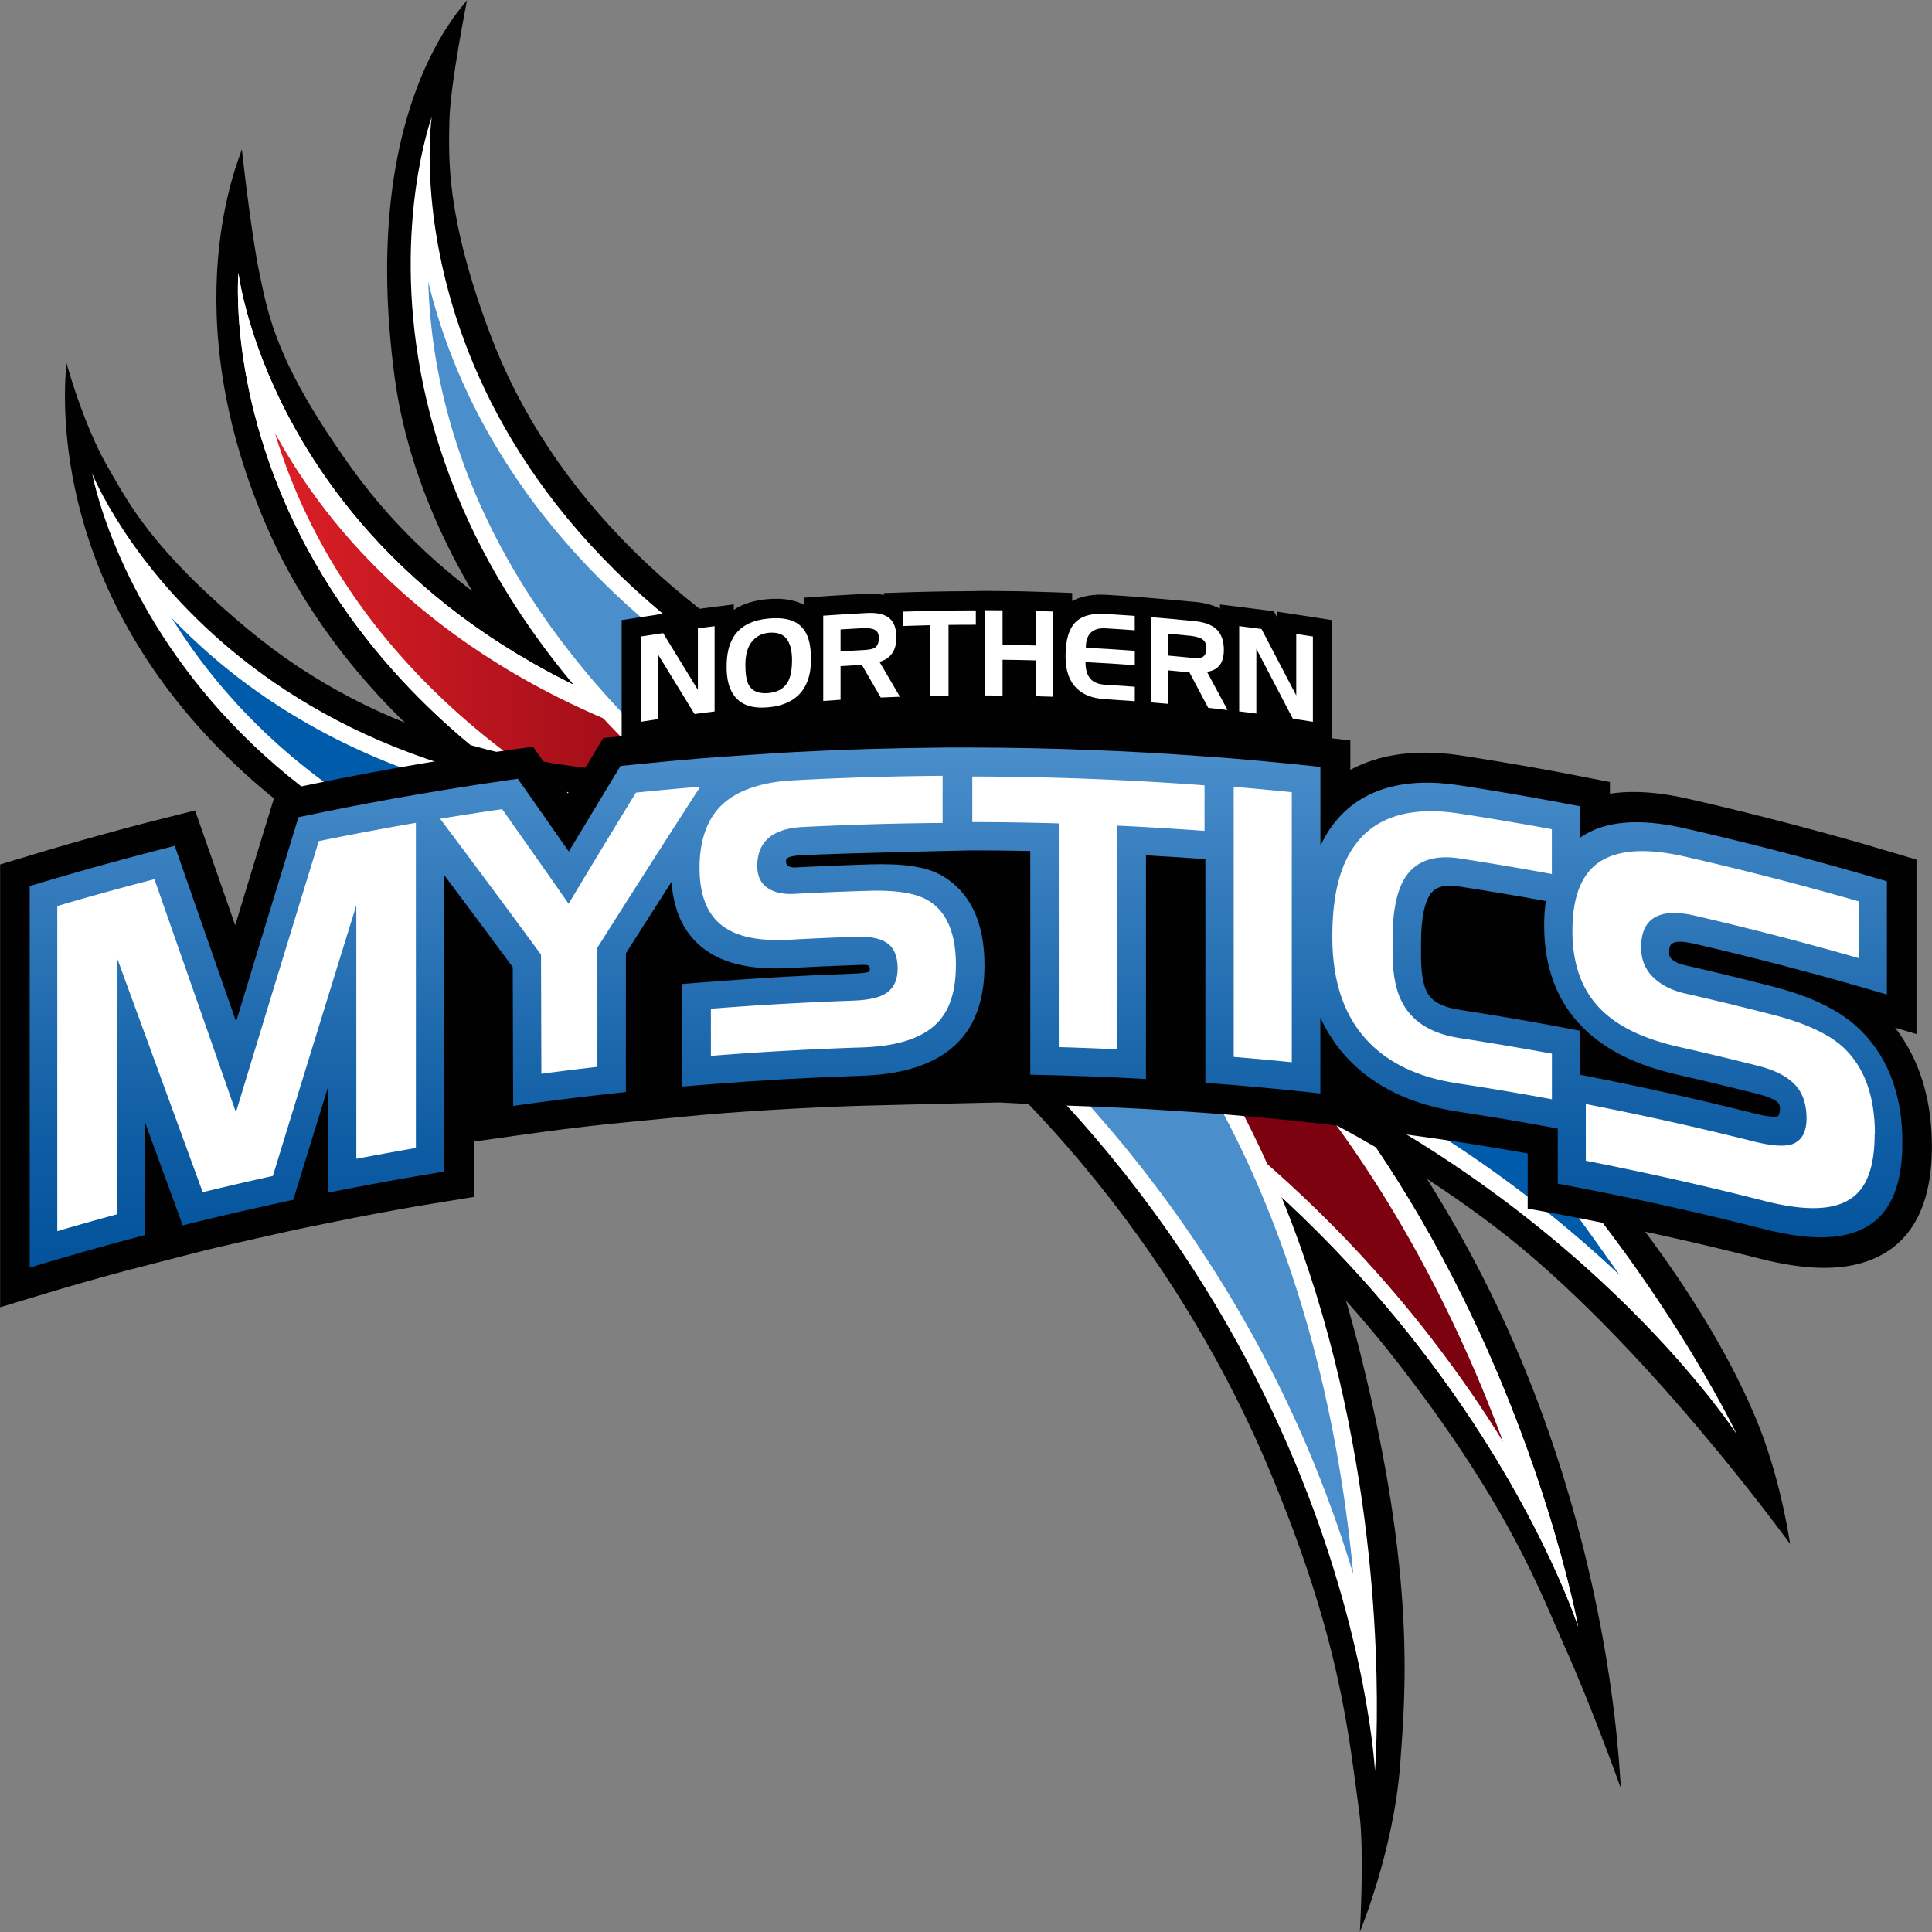
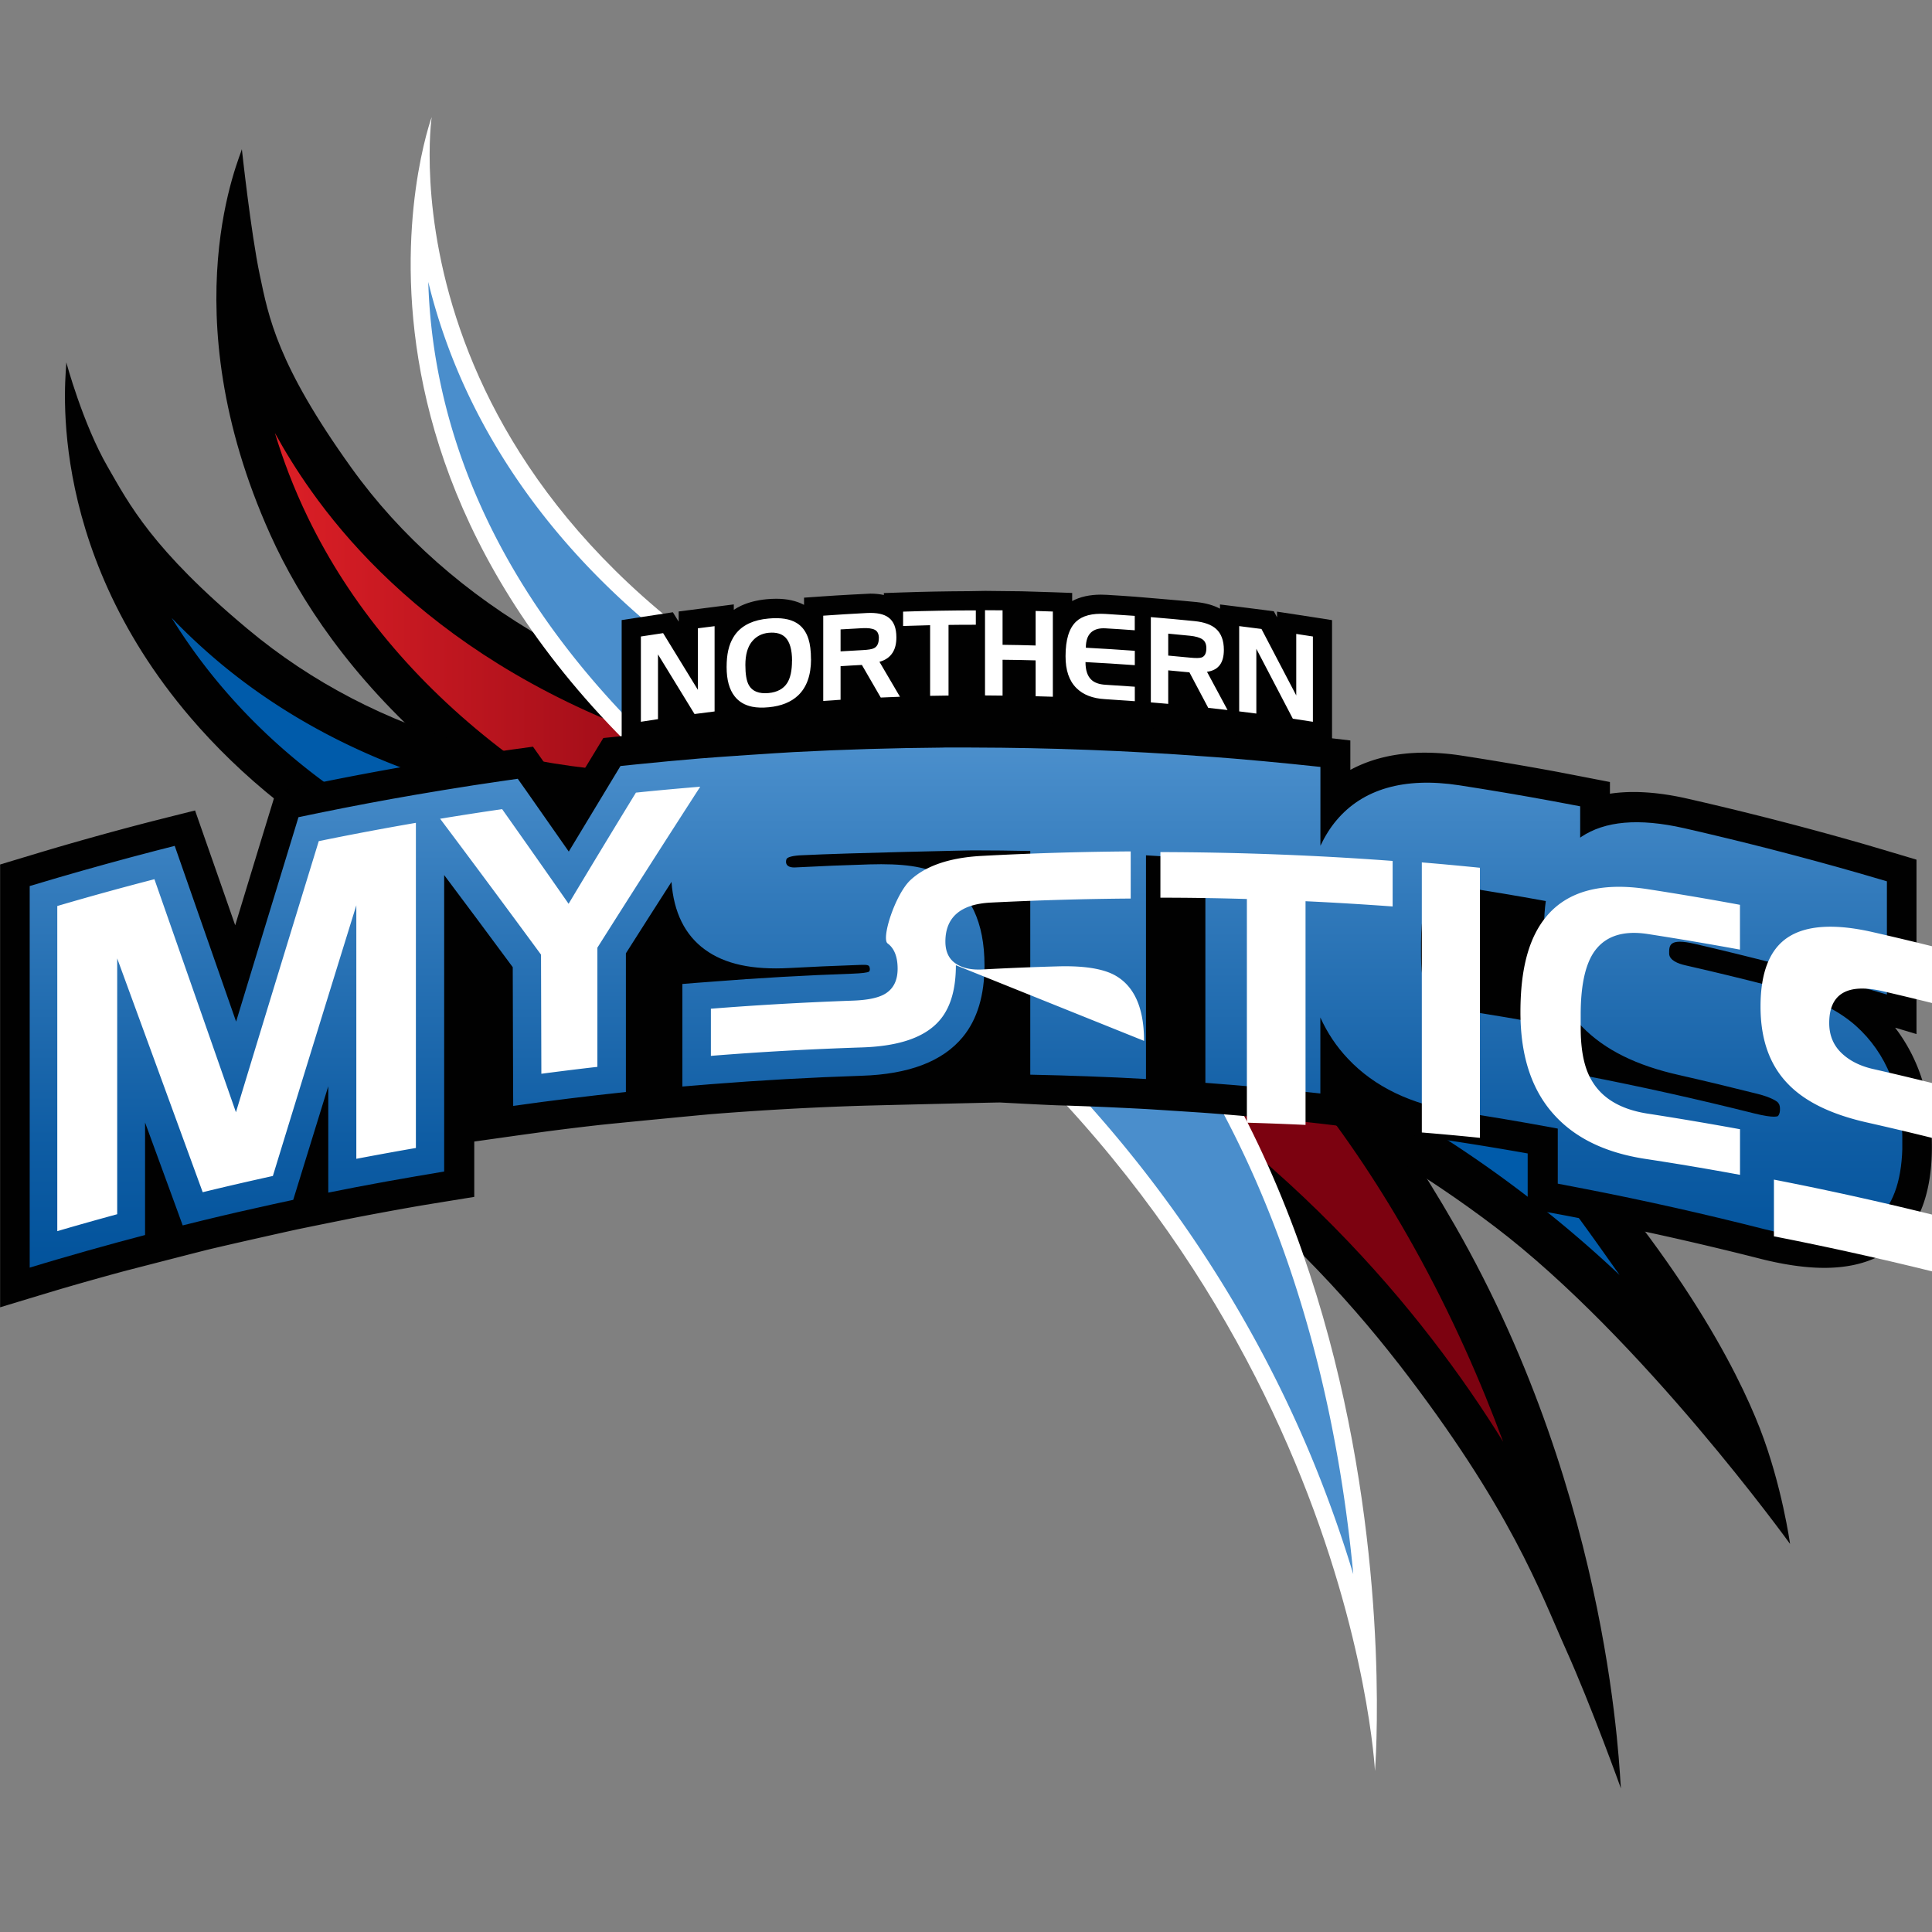
<svg xmlns="http://www.w3.org/2000/svg" viewBox="0 0 338.93 338.93">
  <rect x="0" y="0" width="338.93" height="338.93" fill="#808080" stroke="none" />
  <defs>
    <clipPath id="a">
-       <path d="M141.52 161.78c106.77 34.83 135.33 123.58 135.33 123.58s-23.96-130.97-133.31-151.41C49.81 116.43 41.83 47.88 41.83 47.88s-7.07 79.09 99.69 113.91" fill="#fff" />
-     </clipPath>
+       </clipPath>
    <clipPath id="c">
      <path d="M142.52 156.34c94.11 61.24 98.69 154.36 98.69 154.36S252 178 151.68 129.98c-86-41.16-75.95-109.44-75.95-109.44S48.41 95.1 142.52 156.33" fill="none" />
    </clipPath>
    <clipPath id="d">
-       <path d="M16.17 83.04s13.66 78.22 125.81 84.26c112.15 6.03 162.74 84.38 162.74 84.38s-57.09-120.31-168.01-111.79c-95.08 7.3-120.55-56.85-120.55-56.85Z" fill="none" />
-     </clipPath>
+       </clipPath>
    <clipPath id="e">
      <path d="M307.64 195.3c-9.77-2.45-19.58-4.64-29.44-6.56-.34-.07-.68-.13-1.01-.2v-7.71c-1.64-.31-3.3-.63-4.94-.94-5.38-.99-10.77-1.9-16.16-2.73-4.46-.68-5.41-2.45-5.78-3.16-.38-.71-1.02-2.48-1.02-6.28v-2.31c0-4.88.8-7.21 1.46-8.28.67-1.09 1.84-2.14 5.3-1.6 5.05.78 10.09 1.62 15.13 2.54a30.21 30.21 0 0 0-.29 4.28c0 7.36 2.26 13.33 6.7 17.81 3.99 4.06 9.54 6.77 16.95 8.43 4.62 1.05 9.23 2.16 13.83 3.32 2.34.59 3.24 1.25 3.46 1.42.25.3.48.56.42 1.51-.05.71-.36.96-.36.96l-.04.02c-.12.04-.31.08-.66.08-.59 0-1.64-.12-3.56-.6m-142.27-64.15c-8.71.07-17.43.33-26.13.79-2.77.15-13.24.85-16.37 1.11-3.76.32-7.53.66-11.28 1.05-.91.09-1.82.19-2.73.28l-1.47 2.43c-2.53 4.17-5.06 8.37-7.6 12.58-2.5-3.59-4.99-7.15-7.48-10.69-.49-.69-.99-1.39-1.47-2.08-.91.13-1.81.25-2.72.39-3.4.49-6.79 1.01-10.18 1.57-1.65.27-3.3.55-4.96.83a555 555 0 0 0-17.04 3.21c-1.19.24-2.38.48-3.57.74L51.25 147c-3.28 10.7-6.55 21.45-9.83 32.22-3.23-9.25-6.46-18.49-9.67-27.68-.37-1.05-.74-2.1-1.1-3.15-1.18.31-2.37.61-3.55.91-5.7 1.48-11.38 3.05-17.04 4.7-1.62.48-3.24.96-4.85 1.44v66.94c1.61-.5 3.24-.97 4.85-1.45 3.5-1.02 7-2.02 10.51-2.97 1.63-.44 3.25-.87 4.88-1.3v-19.74l5.48 14.97c.37 1.02.75 2.05 1.12 3.08l3.52-.87c4.1-1 8.2-1.94 12.31-2.84 1.19-.26 2.37-.51 3.56-.77.37-1.21.75-2.42 1.12-3.63 1.67-5.45 3.35-10.88 5.03-16.3v18.66c1.64-.33 3.29-.65 4.93-.97 3.48-.66 6.96-1.3 10.44-1.89 1.65-.29 3.31-.57 4.96-.84v-52.01c4.01 5.34 8.02 10.74 12.03 16.16l.06 19.41c0 1.64.01 3.29.02 4.93 1.65-.23 3.31-.46 4.95-.68 3.27-.43 6.55-.83 9.83-1.21 1.66-.19 3.32-.37 4.99-.55v-24.33c2.66-4.2 5.34-8.37 8-12.53.39 5.35 2.36 9.32 5.86 11.87 3.51 2.57 8.35 3.59 14.82 3.24 3.91-.21 7.81-.39 11.73-.52 1.2-.04 2-.11 2.22.16.21.25.23.79.03.99-.28.18-1.3.3-2.87.36-8.3.29-16.59.76-24.88 1.42-1.67.13-3.33.24-5 .39v17.99c1.66-.14 3.33-.28 5-.41 8.81-.7 17.63-1.19 26.46-1.48 8.23-.26 14.2-2.49 17.75-6.82 2.52-3.07 3.79-7.29 3.79-12.55 0-7.55-2.51-12.88-7.47-15.74-2.92-1.67-7.07-2.13-12.69-1.97-4.39.13-8.78.31-13.17.54-1.85.02-1.51-1.28-1.38-1.51.18-.31 1.11-.59 2.82-.64 8.18-.41 29.7-.85 29.76-.85 3.39 0 6.78.04 10.16.11v39.24l5 .12c3.44.1 6.87.23 10.3.38 1.67.08 3.33.16 5 .26v-39.24c3.42.19 6.86.41 10.28.66.04 0 .09.01.14.01v39.24c1.66.13 3.33.25 4.99.39 3.4.29 6.81.59 10.19.94 1.67.17 3.33.35 4.99.54V178.5c1.22 2.7 2.83 5.11 4.83 7.22 4.67 4.97 11.15 8.04 19.24 9.29 5.53.84 11.06 1.77 16.57 2.79.33.05.67.12 1.01.19v9.66c1.64.31 3.29.62 4.94.95 10.48 2.04 20.92 4.39 31.3 7.03 9.36 2.39 16.08 1.83 20.03-1.98 2.79-2.69 4.19-7.13 4.19-13.24 0-8.7-2.76-15.64-8.23-20.51-3.26-2.87-7.96-5.13-14.38-6.8-5.16-1.33-10.33-2.59-15.53-3.77-1.2-.28-2.76-.86-2.78-2.04-.02-1.46 0-2.74 4.49-1.71 9.67 2.24 19.3 4.73 28.86 7.47 1.62.46 3.24.94 4.85 1.42v-19.86c-1.61-.48-3.23-.95-4.85-1.42a578.907 578.907 0 0 0-30.72-7.9c-7.99-1.81-13.91-1.25-18.05 1.52-.07.04-.12.09-.19.14v-5.5c-1.64-.32-3.3-.63-4.94-.93-5.42-1-10.86-1.92-16.3-2.76-9.67-1.48-16.93.68-21.53 6.17-1.09 1.29-2.01 2.78-2.8 4.44v-13.83c-1.66-.18-3.32-.35-4.99-.52-3.39-.35-6.79-.65-10.19-.94-1.66-.14-4.98-.38-5.02-.38a568.133 568.133 0 0 0-40.85-1.56c-.06 0-.2.03-.2-.02-1.67 0-3.34 0-5 .02" fill="none" />
    </clipPath>
    <linearGradient gradientUnits="userSpaceOnUse" y2="164.46" y1="164.46" x2="263.71" x1="48.23" id="b">
      <stop stop-color="#dc1f26" offset="0" />
      <stop stop-color="#7c0210" offset=".47" />
      <stop stop-color="#7c0210" offset=".84" />
    </linearGradient>
    <linearGradient gradientUnits="userSpaceOnUse" gradientTransform="matrix(0 32.35 32.35 0 -14929.8 1899.24)" y2="466.75" y1="466.75" x2="-51.84" x1="-54.66" id="f">
      <stop stop-color="#4b8fcc" offset="0" />
      <stop stop-color="#327abb" offset=".29" />
      <stop stop-color="#0f5da4" offset=".75" />
      <stop stop-color="#02539c" offset="1" />
    </linearGradient>
  </defs>
-   <path d="M238.56 338.93s.84-14.22-.12-21.14c-1.89-13.61-3.2-29.98-15.74-59.88-11.54-27.5-35.26-66.77-82.72-97.66-49.99-32.53-67.34-68.81-70.73-93.91C62.82 18.61 81.64.81 81.94 0c0 0-2.98 14.91-3.1 21.18-.11 6.27-.72 16.58 7.18 37.51 10.43 27.69 33.83 50.89 67.67 67.09 23.63 11.31 43.19 28.16 58.15 50.07 11.9 17.44 20.9 38.08 26.75 61.36 9.92 39.46 7.92 60.11 7.05 72.2-1.1 15.15-7.08 29.51-7.08 29.51" fill="#010101" />
  <path d="M245.28 239.16c-18.27-23.58-51.36-55.38-105.21-72.94-56.72-18.5-82.25-49.34-92.65-72.43-17.78-39.49-5.06-66.75-4.99-67.62 0 0 1.59 14.71 3.14 22.05 1.55 7.35 3.02 15.66 16.07 33.84 17.25 24.05 45.87 40.41 82.75 47.3 25.75 4.82 49.02 16.04 69.14 33.33 16 13.78 29.79 31.53 41.74 52.35 27.83 48.54 28.84 97.33 29.09 98.7 0 0-5.19-14.46-9.67-24.42-4.47-9.96-9.56-24.55-29.42-50.19" fill="#010101" />
-   <path d="M141.52 161.78c106.77 34.83 135.33 123.58 135.33 123.58s-23.96-130.97-133.31-151.41C49.81 116.43 41.83 47.88 41.83 47.88s-7.07 79.09 99.69 113.91" fill="#fff" />
  <g clip-path="url(#a)">
    <path d="m33.243 47.88 243.605-1.574 1.544 239.025-243.605 1.573z" fill="#fff" />
  </g>
  <path d="M263.71 252.95c-3.48-5.63-7.65-11.76-12.59-18.15-18.95-24.56-53.26-57.66-109.15-75.88-42.7-13.93-73.12-37.49-87.96-68.14-2.51-5.18-4.38-10.18-5.78-14.81 1.79 3.25 3.88 6.65 6.34 10.11 12.83 18.09 38.5 41.59 87.91 50.83 24.38 4.56 46.41 15.16 65.47 31.55 15.31 13.14 28.78 30.03 40.02 50.18 6.76 12.11 11.91 23.98 15.73 34.3" fill="url(#b)" />
  <path d="M262.26 215.22C238.5 197.16 198.3 175 141.73 171.95c-59.59-3.21-91.78-26.77-108.26-46.01C7.08 95.13 11.78 64.43 11.63 63.57c0 0 2.89 10.74 7.25 18.31 3.76 6.53 7.8 14.46 24.57 28.47 22.5 18.8 52.52 27.26 89.19 25.14 1.22-.07 2.46-.16 3.71-.25.96-.07 1.91-.14 2.87-.19 25.69-1.49 50.65 3.66 74.17 15.3 18.71 9.27 36.54 22.63 52.98 39.73 27.88 29 38.46 50.5 42.36 60.49 3.89 10 5.3 20.28 5.3 20.28s-25.96-36.02-51.78-55.64" fill="#010101" />
  <g clip-path="url(#c)">
    <path d="m46.547 20.543 205.436-1.327 1.882 291.444-205.435 1.327z" fill="#fff" />
  </g>
  <g clip-path="url(#d)">
    <path d="m15.09 83.047 289.624-1.87 1.1 170.486-289.623 1.87z" fill="#fff" />
  </g>
  <path d="M284.12 223.67c-4.83-4.55-10.45-9.41-16.88-14.31-24.67-18.81-66.4-41.91-125.1-45.07-44.86-2.41-80.34-17.31-102.61-43.08a99.141 99.141 0 0 1-9.41-12.81c2.57 2.68 5.47 5.41 8.74 8.13 17.08 14.15 47.96 30.23 98.09 26.38 24.77-1.91 48.81 2.67 71.5 13.57 18.21 8.78 36.14 20.94 52.23 37.53 9.64 9.94 17.1 20.72 23.44 29.66" fill="#005baa" />
  <path d="M237.39 276.11c-1.92-6.35-4.35-13.34-7.45-20.79-11.94-28.61-36.52-69.46-85.77-101.51-37.64-24.49-60.91-55.12-67.3-88.56a99.7 99.7 0 0 1-1.74-15.79c.88 3.6 2.02 7.42 3.5 11.41 7.71 20.79 26.41 50.13 71.74 71.83 22.36 10.7 40.89 26.65 55.06 47.39 11.38 16.66 20.01 36.45 25.66 58.81 3.39 13.46 5.28 26.25 6.31 37.21" fill="#4a8ecc" />
-   <path d="M169.28 111.68c-1.6 0-3.19 0-4.79.03v12.39c-1.08.01-2.15.03-3.23.05v-12.39c-1.58.04-3.16.08-4.74.14v-2.52c4.26-.14 8.5-.22 12.76-.22v2.53Z" fill="#fff" />
  <path d="M332.51 180.29s.07.02.12.04l3.58 1.08v-30.6s-7.66-2.29-9.3-2.76a572.291 572.291 0 0 0-30.87-7.94c-3.41-.78-6.6-1.17-9.46-1.17-1.44 0-2.83.1-4.15.3v-2.05s-8.02-1.56-9.68-1.87a570.4 570.4 0 0 0-16.37-2.77 42.72 42.72 0 0 0-6.42-.51c-4.98 0-9.35 1.01-13.07 3.02v-5.16l-2.45-.29c-.84-.1-1.67-.18-2.51-.28-1.67-.18-3.34-.36-5.02-.53-3.43-.35-16.93-1.47-17.77-1.52 0 0-23.32-1.1-33.48-1.22 0 0-25.7.12-33.36.48l.02-.02-5.49.32c-1.58.08-3.16.18-4.73.29-3.17.21-6.34.44-9.46.7-3.77.31-16.8 1.64-16.8 1.64l-2.92 4.81c-1.09 1.81-2.22 3.07-3.31 4.89-.99-1.41-1.94-2.26-2.93-3.66l-1.46-2.09c-.25-.35-1.72-2.43-1.72-2.43l-3.05.42c-.91.12-1.82.26-2.73.39-3.44.5-6.88 1.03-10.23 1.57-1.67.28-3.33.55-4.98.84-5.68.98-11.44 2.06-17.13 3.23-1.19.24-6.97 1.46-6.97 1.46l-2.15 7.02c-1.67 5.46-3.33 10.92-5 16.4-1.52-4.36-3.03-8.7-4.56-13.05l-2.48-7.09s-6.63 1.66-7.82 1.97c-5.71 1.47-11.47 3.07-17.11 4.72-1.63.48-9.27 2.79-9.27 2.79v77.68s9.22-2.8 10.84-3.27c3.45-1.01 6.97-2 10.46-2.95 1.62-.43 13.77-3.55 14.93-3.84 4.06-.98 14.62-3.34 15.8-3.59.59-.13 9.39-1.92 11.02-2.23 3.45-.66 6.94-1.3 10.39-1.9 1.64-.28 9.74-1.59 9.74-1.59v-9.71l7.23-1.02c1.64-.23 3.29-.45 4.93-.68 3.21-.43 6.5-.83 9.78-1.2 1.65-.19 18.14-1.79 19.8-1.92 8.71-.69 17.57-1.19 26.32-1.46 1.32-.04 23.65-.59 24.2-.57 0 0 8.55.46 10.21.5 3.39.1 6.83.23 10.22.39 1.67.08 3.33.16 4.99.25.85.04 9.55.61 10.35.67 1.66.12 3.32.25 4.98.39 3.34.28 6.75.59 10.13.93 1.65.18 3.31.35 4.97.54.81.08 15.26 1.83 23.94 3.16 4.25.65 8.53 1.36 12.75 2.11v9.67l4.74.86a571.746 571.746 0 0 1 36.06 7.94c4.18 1.06 7.96 1.6 11.24 1.6 5.61 0 10.08-1.57 13.28-4.64 3.71-3.56 5.59-9.15 5.59-16.6 0-8.28-2.15-15.27-6.42-20.85" fill="#010101" />
  <g clip-path="url(#e)">
    <path d="M5.2 131.13h328.52v91.24H5.2z" fill="url(#f)" />
  </g>
-   <path d="M72.96 201.39c-3.49.6-6.97 1.24-10.45 1.9v-44.47c-4.89 15.77-9.77 31.59-14.64 47.48-4.11.91-8.22 1.85-12.31 2.85-5.02-13.74-10.02-27.42-15-41.02v44.88c-3.51.96-7.01 1.94-10.51 2.97v-57.04a537.46 537.46 0 0 1 17.04-4.7c4.75 13.57 9.52 27.19 14.3 40.88 4.83-15.92 9.68-31.77 14.53-47.56a555 555 0 0 1 17.04-3.21v57.04ZM122.85 138c-6.02 9.32-12.04 18.74-18.05 28.25v20.91c-3.28.37-6.55.78-9.83 1.21l-.06-20.9a3023.3 3023.3 0 0 0-17.7-23.84c3.63-.59 7.25-1.16 10.88-1.68 3.88 5.49 7.77 11.02 11.66 16.6 3.92-6.55 7.86-13.05 11.81-19.5 3.76-.39 7.52-.73 11.28-1.04m44.85 31.32c0 4.12-.9 7.27-2.68 9.46-2.56 3.15-7.18 4.75-13.85 4.96-8.83.29-17.65.77-26.45 1.48v-8.27c8.28-.66 16.57-1.12 24.88-1.42 2.6-.09 4.5-.48 5.69-1.2 1.47-.89 2.19-2.36 2.19-4.41s-.58-3.57-1.75-4.42c-1.17-.86-3.01-1.26-5.52-1.17-3.91.13-7.81.3-11.72.52-5.21.28-9.1-.48-11.65-2.37-2.74-2-4.11-5.41-4.11-10.24s1.34-8.65 4.01-11.13c2.67-2.48 6.84-3.93 12.5-4.23 8.71-.47 17.43-.73 26.13-.79v8.27c-8.19.06-16.37.3-24.56.71-5.3.27-7.94 2.58-7.95 6.83 0 1.76.6 3.04 1.79 3.85 1.18.81 2.76 1.16 4.73 1.05 4.39-.24 8.78-.42 13.17-.54 4.66-.14 8.05.42 10.15 1.62 3.34 1.91 5.01 5.74 5.01 11.45m43.61-23.58c-5.1-.37-10.19-.68-15.28-.92v39.24c-3.43-.16-6.85-.29-10.29-.39v-39.24c-5.05-.15-10.1-.23-15.17-.23v-8c13.6.03 27.17.54 40.74 1.55v7.99Zm15.31 40.59c-3.39-.35-6.79-.66-10.19-.94v-47.38c3.4.28 6.81.6 10.19.94v47.38Zm45.62 6.49c-5.51-1.02-11.03-1.95-16.56-2.79-6.81-1.04-12.08-3.5-15.81-7.5-4.1-4.36-6.14-10.42-6.14-18.24s1.55-13.25 4.64-16.9c3.65-4.3 9.5-5.93 17.58-4.7 5.44.84 10.88 1.76 16.29 2.76v7.86c-5.39-.99-10.78-1.9-16.19-2.74-4.55-.7-7.76.49-9.63 3.49-1.41 2.3-2.12 5.85-2.12 10.65v2.31c0 3.8.57 6.75 1.71 8.85 1.81 3.42 5.17 5.46 10.08 6.22 5.39.83 10.78 1.75 16.16 2.73v8Zm56.63 6.11c0 4.97-1.04 8.45-3.12 10.47-2.99 2.92-8.4 3.26-16.25 1.25a574.25 574.25 0 0 0-31.3-7.04v-9.95c9.86 1.92 19.68 4.11 29.45 6.56 3.07.77 5.3.94 6.69.5 1.71-.59 2.58-2.11 2.58-4.57s-.68-4.5-2.06-5.92c-1.37-1.43-3.53-2.54-6.48-3.28a556.22 556.22 0 0 0-13.84-3.31c-6.16-1.39-10.77-3.58-13.8-6.69-3.26-3.31-4.9-7.86-4.89-13.68 0-5.93 1.59-9.98 4.77-12.09 3.17-2.11 8.12-2.48 14.82-.96 10.29 2.35 20.54 4.98 30.72 7.91v9.96c-9.57-2.75-19.19-5.24-28.85-7.48-6.27-1.44-9.41.47-9.41 5.58 0 2.12.71 3.86 2.12 5.23 1.41 1.37 3.27 2.31 5.59 2.84 5.2 1.18 10.36 2.44 15.53 3.77 5.49 1.41 9.44 3.26 11.92 5.41 3.9 3.45 5.85 8.64 5.85 15.5" fill="#fff" />
+   <path d="M72.96 201.39c-3.49.6-6.97 1.24-10.45 1.9v-44.47c-4.89 15.77-9.77 31.59-14.64 47.48-4.11.91-8.22 1.85-12.31 2.85-5.02-13.74-10.02-27.42-15-41.02v44.88c-3.51.96-7.01 1.94-10.51 2.97v-57.04a537.46 537.46 0 0 1 17.04-4.7c4.75 13.57 9.52 27.19 14.3 40.88 4.83-15.92 9.68-31.77 14.53-47.56a555 555 0 0 1 17.04-3.21v57.04ZM122.85 138c-6.02 9.32-12.04 18.74-18.05 28.25v20.91c-3.28.37-6.55.78-9.83 1.21l-.06-20.9a3023.3 3023.3 0 0 0-17.7-23.84c3.63-.59 7.25-1.16 10.88-1.68 3.88 5.49 7.77 11.02 11.66 16.6 3.92-6.55 7.86-13.05 11.81-19.5 3.76-.39 7.52-.73 11.28-1.04m44.85 31.32c0 4.12-.9 7.27-2.68 9.46-2.56 3.15-7.18 4.75-13.85 4.96-8.83.29-17.65.77-26.45 1.48v-8.27c8.28-.66 16.57-1.12 24.88-1.42 2.6-.09 4.5-.48 5.69-1.2 1.47-.89 2.19-2.36 2.19-4.41s-.58-3.57-1.75-4.42s1.34-8.65 4.01-11.13c2.67-2.48 6.84-3.93 12.5-4.23 8.71-.47 17.43-.73 26.13-.79v8.27c-8.19.06-16.37.3-24.56.71-5.3.27-7.94 2.58-7.95 6.83 0 1.76.6 3.04 1.79 3.85 1.18.81 2.76 1.16 4.73 1.05 4.39-.24 8.78-.42 13.17-.54 4.66-.14 8.05.42 10.15 1.62 3.34 1.91 5.01 5.74 5.01 11.45m43.61-23.58c-5.1-.37-10.19-.68-15.28-.92v39.24c-3.43-.16-6.85-.29-10.29-.39v-39.24c-5.05-.15-10.1-.23-15.17-.23v-8c13.6.03 27.17.54 40.74 1.55v7.99Zm15.31 40.59c-3.39-.35-6.79-.66-10.19-.94v-47.38c3.4.28 6.81.6 10.19.94v47.38Zm45.62 6.49c-5.51-1.02-11.03-1.95-16.56-2.79-6.81-1.04-12.08-3.5-15.81-7.5-4.1-4.36-6.14-10.42-6.14-18.24s1.55-13.25 4.64-16.9c3.65-4.3 9.5-5.93 17.58-4.7 5.44.84 10.88 1.76 16.29 2.76v7.86c-5.39-.99-10.78-1.9-16.19-2.74-4.55-.7-7.76.49-9.63 3.49-1.41 2.3-2.12 5.85-2.12 10.65v2.31c0 3.8.57 6.75 1.71 8.85 1.81 3.42 5.17 5.46 10.08 6.22 5.39.83 10.78 1.75 16.16 2.73v8Zm56.63 6.11c0 4.97-1.04 8.45-3.12 10.47-2.99 2.92-8.4 3.26-16.25 1.25a574.25 574.25 0 0 0-31.3-7.04v-9.95c9.86 1.92 19.68 4.11 29.45 6.56 3.07.77 5.3.94 6.69.5 1.71-.59 2.58-2.11 2.58-4.57s-.68-4.5-2.06-5.92c-1.37-1.43-3.53-2.54-6.48-3.28a556.22 556.22 0 0 0-13.84-3.31c-6.16-1.39-10.77-3.58-13.8-6.69-3.26-3.31-4.9-7.86-4.89-13.68 0-5.93 1.59-9.98 4.77-12.09 3.17-2.11 8.12-2.48 14.82-.96 10.29 2.35 20.54 4.98 30.72 7.91v9.96c-9.57-2.75-19.19-5.24-28.85-7.48-6.27-1.44-9.41.47-9.41 5.58 0 2.12.71 3.86 2.12 5.23 1.41 1.37 3.27 2.31 5.59 2.84 5.2 1.18 10.36 2.44 15.53 3.77 5.49 1.41 9.44 3.26 11.92 5.41 3.9 3.45 5.85 8.64 5.85 15.5" fill="#fff" />
  <path d="m227.9 107.89-3.87-.59v1l-.56-1.06-1.73-.23c-1.31-.17-2.62-.34-3.94-.5l-3.78-.47v.74c-1.15-.61-2.51-.99-4.13-1.16-2.43-.25-10.76-.94-10.76-.94-1.68-.12-3.35-.24-5-.33-.35-.02-.69-.03-1.01-.03-1.96 0-3.65.38-5.03 1.12v-1.42l-3.26-.12c-1.01-.04-5.57-.17-5.57-.17l-6.43-.07-2.83.05c-4.02.02-7.94.09-11.68.22l-3.26.11v.34c-.74-.16-1.53-.24-2.36-.24-.26 0-5.78.29-8.52.49l-3.13.22v1.26c-1.36-.72-3-1.07-4.88-1.07-.53 0-1.09.03-1.66.08-1.69.16-3.19.54-4.47 1.13-.45.21-.88.45-1.31.73v-.95l-9.67 1.24v1.79l-1.02-1.65-8.98 1.37v21.77s28.22-3.78 62.74-3.78c31.92 0 61.88 3.8 61.88 3.8v-21.78s-4.8-.76-5.79-.9" fill="#010101" />
  <path d="M125.36 124.81c-1.18.14-2.35.29-3.52.45-2.14-3.5-4.27-6.99-6.41-10.46v11.36c-.99.15-2 .31-3 .46v-14.96c1.3-.2 2.6-.4 3.9-.59 2.03 3.3 4.06 6.61 6.1 9.95v-10.8c.97-.13 1.95-.25 2.93-.37v14.96ZM142.28 115.62c0 2.83-.76 4.95-2.27 6.38-1.24 1.17-2.95 1.86-5.12 2.07-1.13.11-2.11.08-2.94-.09-1.3-.27-2.32-.87-3.06-1.81-.95-1.2-1.42-2.91-1.42-5.15s.38-3.87 1.16-5.18c.64-1.09 1.58-1.93 2.82-2.5.92-.43 2.05-.71 3.38-.83 2.11-.2 3.76.06 4.93.78.98.6 1.67 1.54 2.07 2.81.29.91.44 2.1.44 3.54m-3.32.28c0-1.95-.4-3.33-1.18-4.11-.66-.65-1.62-.92-2.92-.8-1.27.12-2.26.67-3 1.62-.73.95-1.09 2.3-1.09 4.02 0 1.63.2 2.81.6 3.53.61 1.1 1.78 1.56 3.49 1.4 1.5-.15 2.58-.73 3.24-1.75.57-.89.85-2.2.85-3.91M157.9 122.23c-1.13.04-2.26.08-3.39.14-1.11-1.91-2.21-3.82-3.31-5.72-1.25.06-2.5.14-3.74.22v5.89c-1.01.06-2.03.13-3.04.21v-14.96c2.55-.18 5.1-.34 7.66-.47 1.71-.09 2.98.18 3.79.79.93.68 1.38 1.84 1.38 3.48 0 1.11-.22 2.01-.67 2.7-.5.78-1.26 1.31-2.3 1.59 1.2 2.04 2.4 4.09 3.61 6.15m-3.71-10.28c0-.73-.23-1.22-.69-1.47-.46-.25-1.19-.35-2.2-.3-1.28.07-2.55.14-3.83.22v3.85c1.29-.08 2.57-.15 3.85-.22 1.01-.05 1.68-.16 2.02-.34.56-.28.84-.87.84-1.75M171.19 109.6c-1.6 0-3.19 0-4.79.03v12.39c-1.08.01-2.15.03-3.23.05v-12.39c-1.58.04-3.16.08-4.74.14v-2.52c4.26-.14 8.5-.22 12.76-.22v2.53ZM184.7 122.23c-1.01-.04-2.01-.07-3.02-.09v-6.29c-1.94-.06-3.87-.09-5.8-.11v6.29c-1.04 0-2.05-.02-3.08-.03v-14.95c1.03 0 2.05.01 3.08.02v6.05c1.92.02 3.86.06 5.8.12v-6.06c1.01.03 2.01.06 3.02.1v14.95ZM199.07 123.01c-1.75-.13-3.49-.25-5.24-.36-2.14-.12-3.8-.76-4.98-1.93-1.29-1.27-1.93-3.13-1.92-5.61 0-2.89.62-4.91 1.86-6.07 1.09-1.02 2.8-1.48 5.13-1.34 1.72.1 3.44.22 5.15.34v2.53c-1.71-.13-3.41-.24-5.11-.34-1.13-.07-1.99.18-2.58.74-.59.56-.89 1.45-.89 2.66 2.86.15 5.73.33 8.59.54v2.52c-2.89-.21-5.77-.39-8.65-.54 0 1.4.33 2.42.99 3.06.55.55 1.41.86 2.55.92 1.7.1 3.4.22 5.11.34V123ZM215.34 124.56c-1.13-.13-2.25-.26-3.38-.38-1.1-2.08-2.2-4.16-3.3-6.23-1.25-.12-2.48-.24-3.72-.35v5.88c-1.02-.09-2.04-.18-3.05-.26v-14.96c2.55.21 5.1.44 7.65.7 1.71.17 2.98.63 3.8 1.37.9.81 1.36 2.04 1.36 3.68 0 1.12-.23 1.98-.67 2.6-.5.69-1.26 1.11-2.29 1.24 1.2 2.23 2.39 4.46 3.6 6.7m-3.71-10.82c0-.72-.22-1.25-.69-1.57-.45-.31-1.19-.53-2.18-.63-1.27-.13-2.55-.25-3.82-.37v3.85c1.28.11 2.56.23 3.84.36 1 .1 1.67.09 2.02-.03.55-.2.83-.74.83-1.62M230.31 126.62l-3.51-.54c-2.13-4.1-4.27-8.19-6.4-12.26v11.36c-1.01-.13-2.01-.25-3.01-.38v-14.96c1.31.16 2.61.33 3.91.5 2.04 3.87 4.07 7.76 6.1 11.66v-10.79c.98.14 1.95.3 2.92.45v14.96Z" fill="#fff" />
</svg>